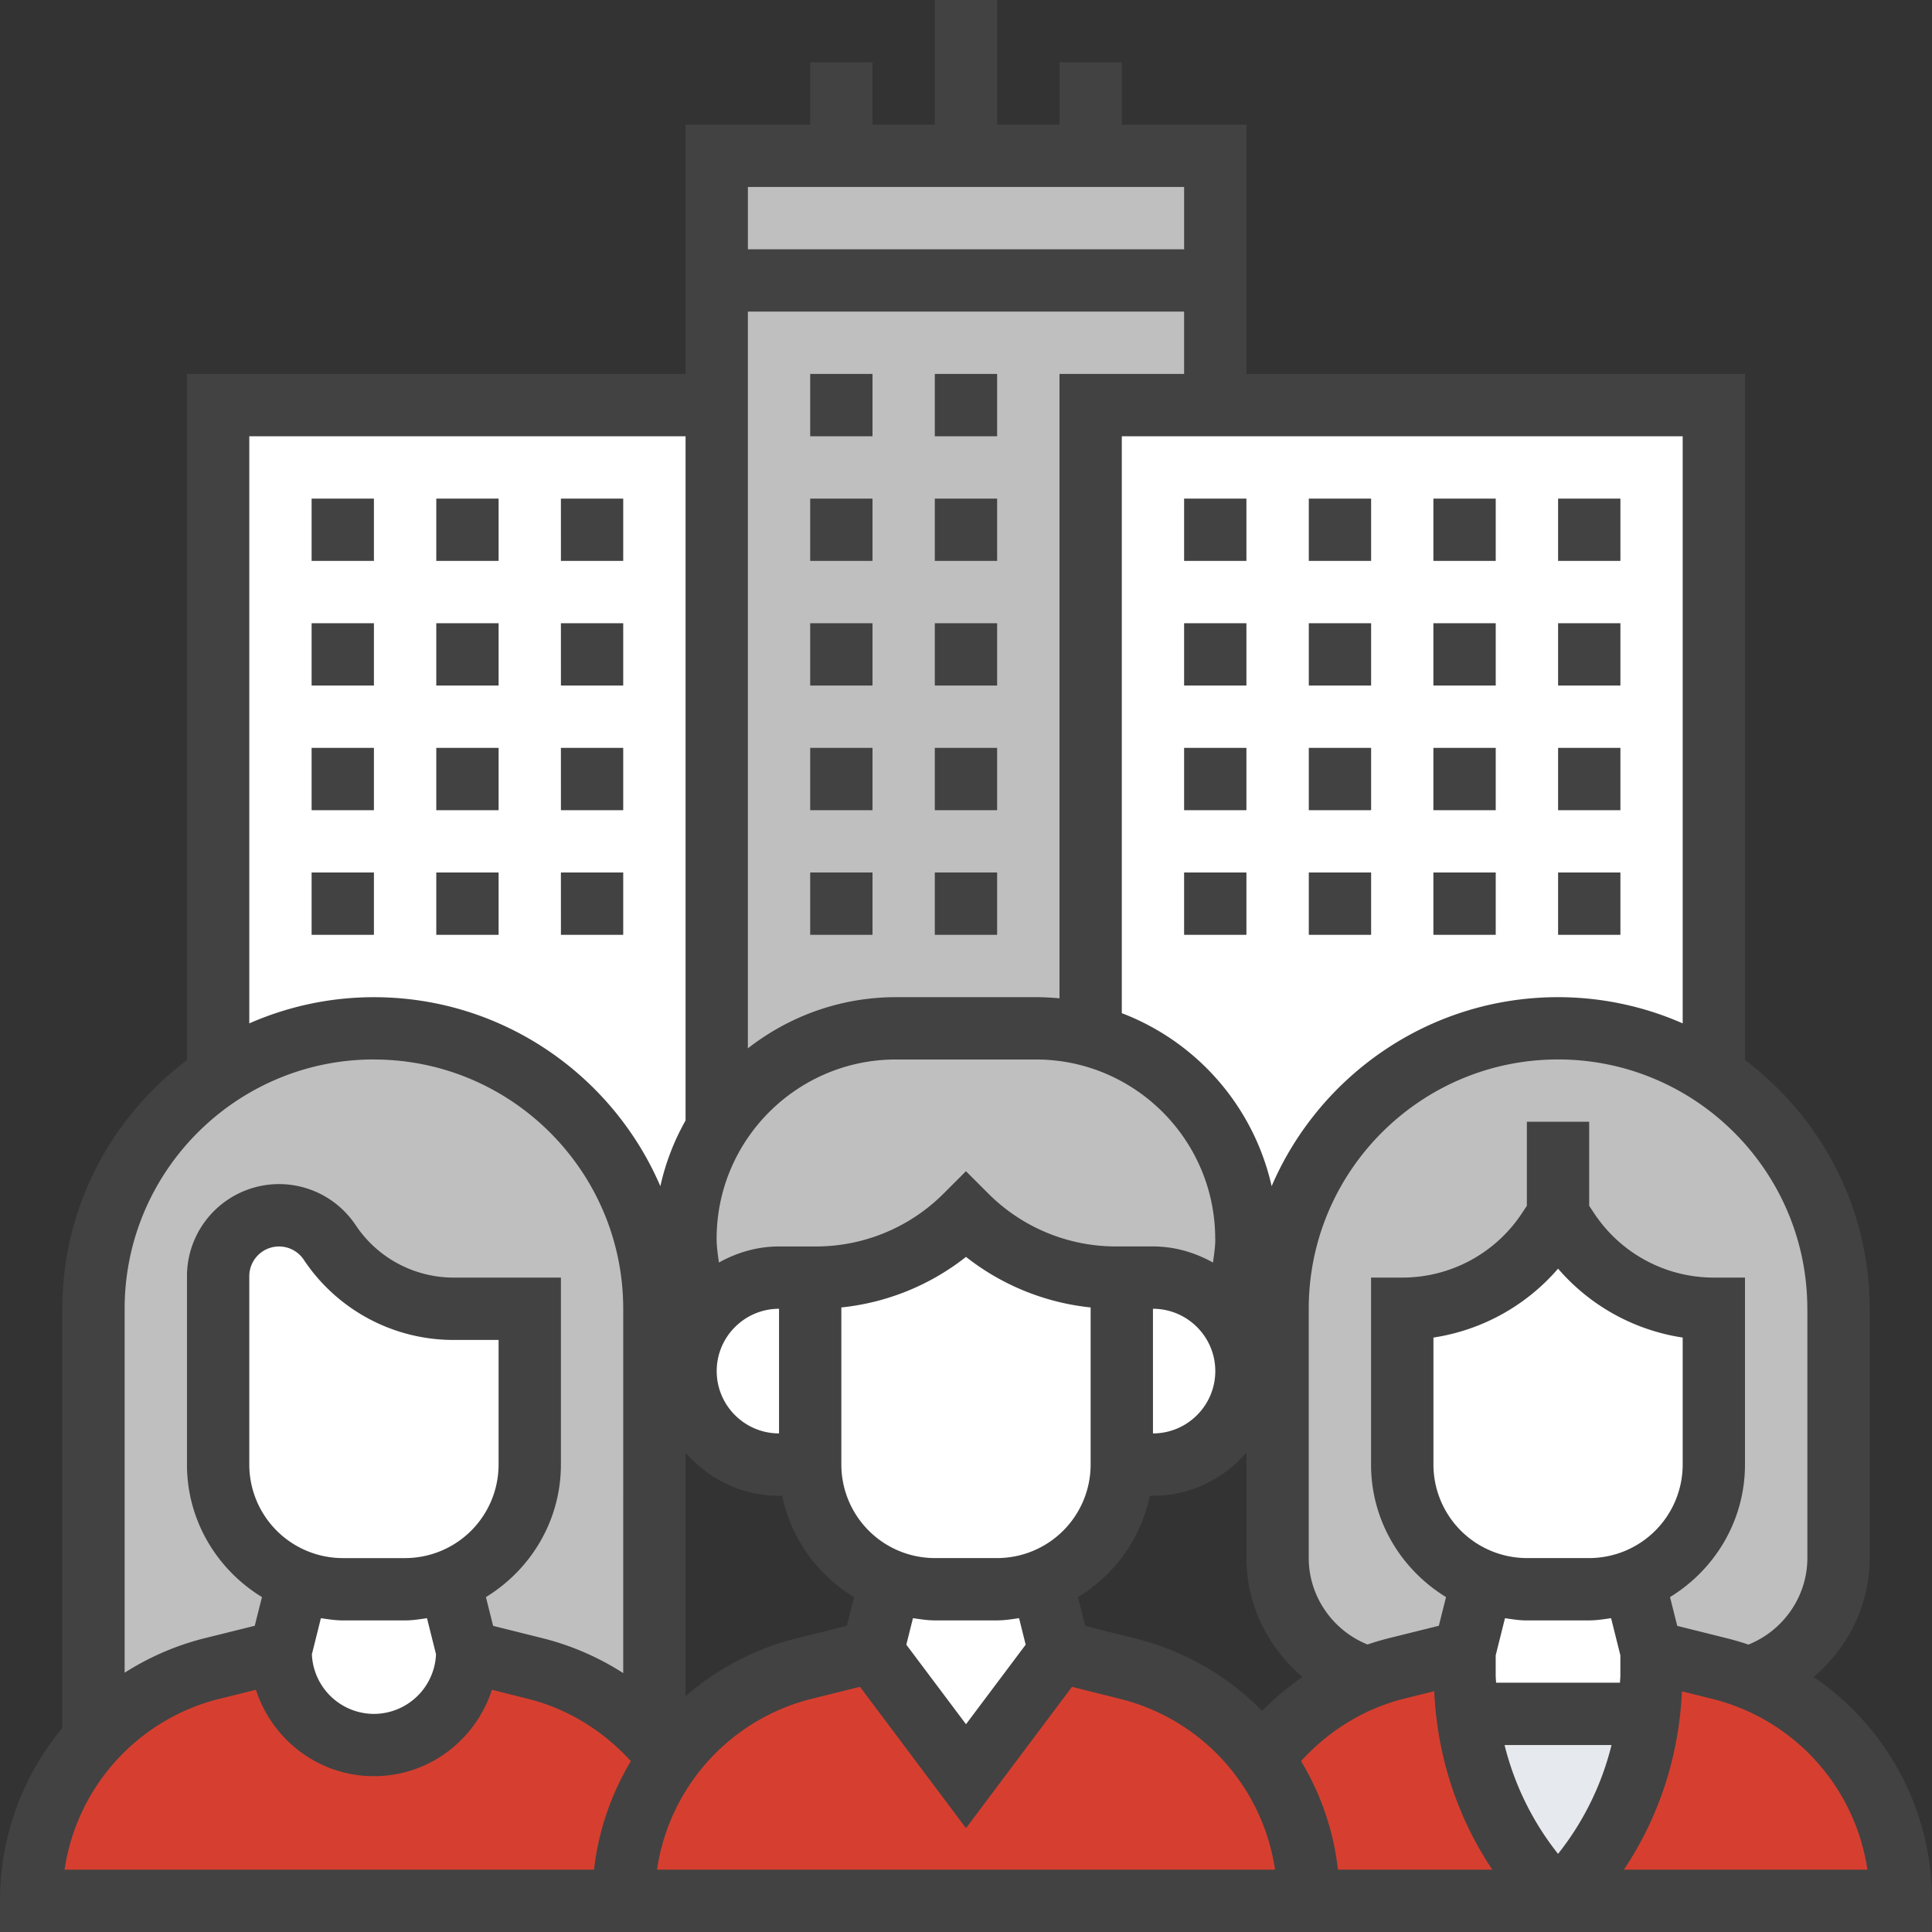
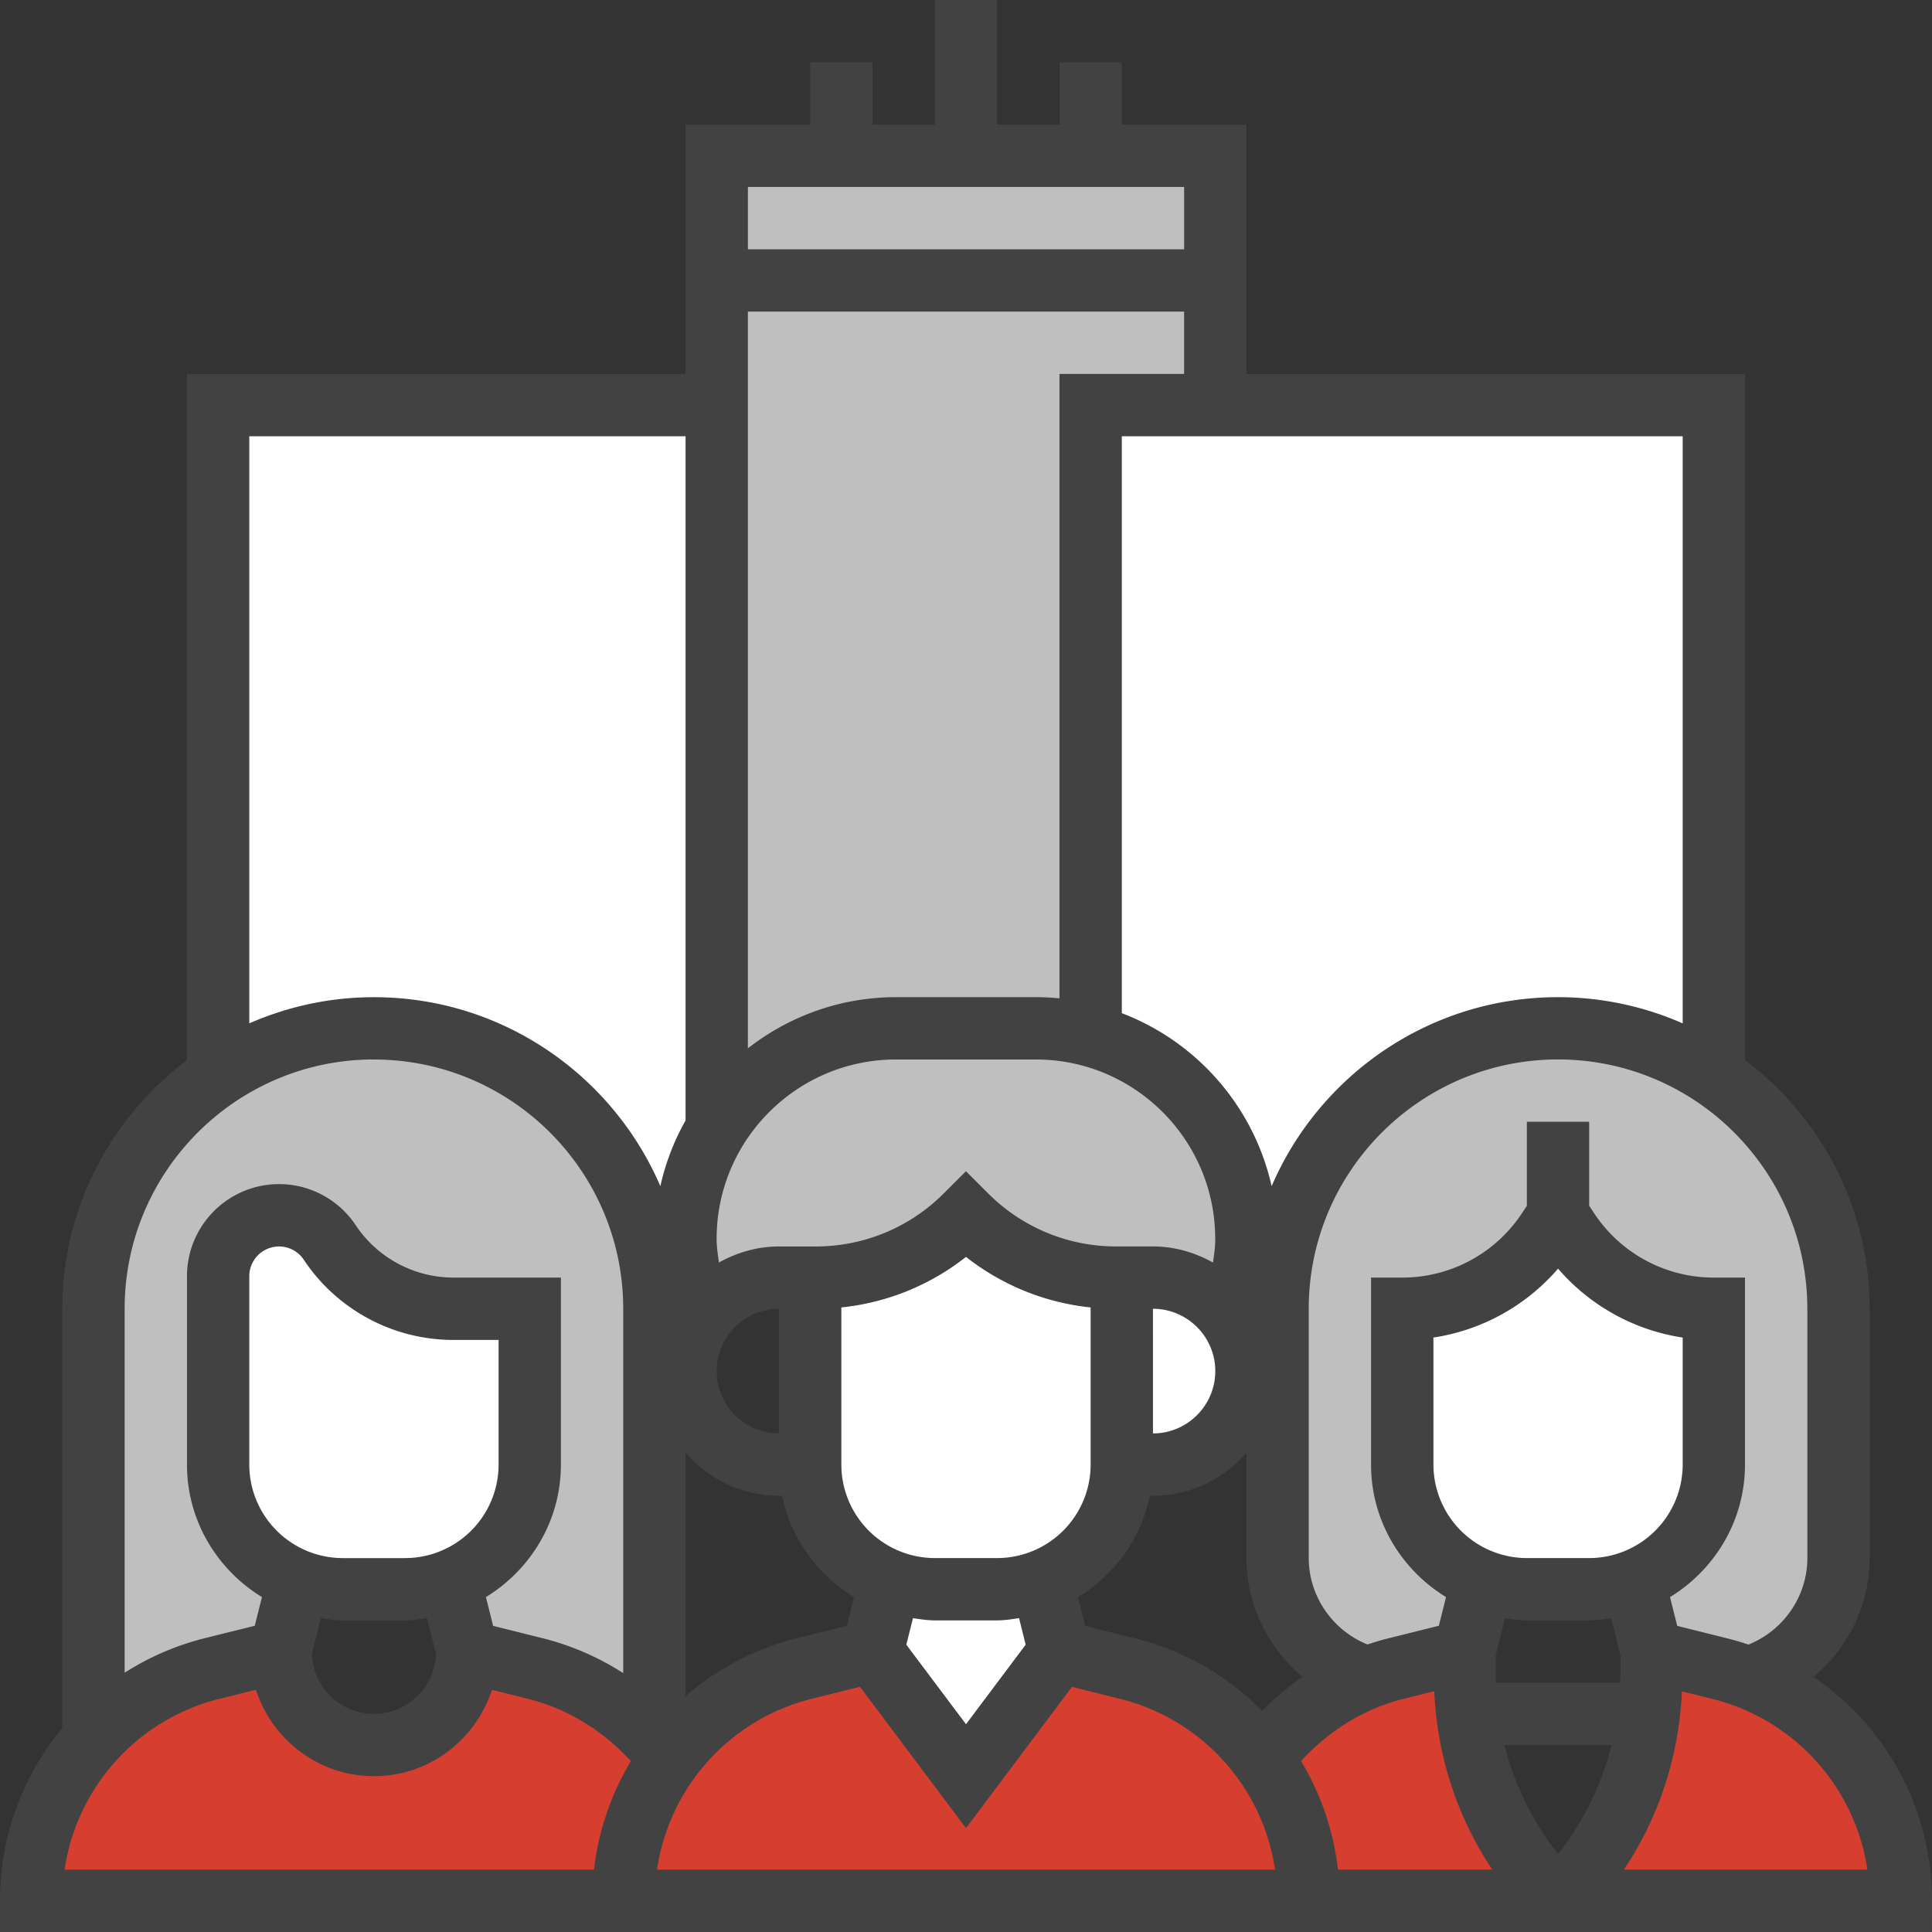
<svg xmlns="http://www.w3.org/2000/svg" fill="none" height="90" width="90">
  <rect width="100%" height="100%" fill="#333333" stroke="none" />
  <path d="M56.612 7.258v5.807H33.387V7.258z" fill="#bfbfbf" />
  <path d="M50.806 18.87v29.367a9.672 9.672 0 00-2.54-.334h-6.532a9.7 9.7 0 00-8.333 4.689l-.014-.015V13.064h23.226v5.807z" fill="#bfbfbf" />
  <path d="M58.067 57.702a9.752 9.752 0 00-2.875-6.925 9.671 9.671 0 00-4.383-2.54V18.871H79.84V50.11a12.978 12.978 0 00-7.258-2.207c-3.6 0-6.88 1.466-9.232 3.832a12.998 12.998 0 00-3.833 9.233v2.903h-1.451c0-.9-.276-1.728-.74-2.424v-.015a9.846 9.846 0 00.74-3.73zm-26.129 0c0 1.291.262 2.554.74 3.73v.015a4.345 4.345 0 00-.74 2.424h-1.451v-2.903c0-7.215-5.85-13.065-13.065-13.065-2.685 0-5.182.813-7.258 2.207V18.87H33.39v33.707l.014.015a9.557 9.557 0 00-1.466 5.11z" fill="#fff" />
  <path d="M30.485 81.044c.262.275.508.566.726.87a11.055 11.055 0 00-2.177 6.605v.03H1.454v-.03c0-2.845 1.073-5.487 2.902-7.475a10.924 10.924 0 015.546-3.325l3.164-.784a4.35 4.35 0 004.355 4.355 4.345 4.345 0 003.077-1.277 4.344 4.344 0 001.278-3.078s1.379.349 3.179.799a10.96 10.96 0 015.53 3.31z" fill="#d63f2f" />
  <path d="M58.779 81.93a11.014 11.014 0 012.192 6.618H29.035v-.029c0-2.453.798-4.746 2.178-6.604a11.088 11.088 0 016.27-4.196l3.165-.783 4.355 5.806 4.355-5.806s1.379.348 3.179.798a10.97 10.97 0 016.242 4.195zm22.672-3.775a11.114 11.114 0 017.099 10.364v.03H72.582a14.828 14.828 0 004.239-8.71c.072-.595.116-1.19.116-1.8v-1.104s1.379.349 3.179.799c.464.116.9.261 1.335.42z" fill="#d63f2f" />
  <path d="M68.227 76.936v1.103c0 .61.044 1.205.116 1.8a14.828 14.828 0 004.24 8.71H60.968c0-2.454-.798-4.762-2.192-6.62a11.064 11.064 0 014.921-3.774c.436-.174.9-.32 1.365-.436z" fill="#d63f2f" />
  <path d="M50.809 48.237a9.67 9.67 0 014.383 2.54 9.751 9.751 0 012.875 6.925 9.829 9.829 0 01-.74 3.73 4.34 4.34 0 00-3.615-1.916h-1.699a9.922 9.922 0 01-7.011-2.903 9.922 9.922 0 01-7.011 2.903h-1.699a4.34 4.34 0 00-3.614 1.916 9.885 9.885 0 01-.74-3.73c0-1.887.537-3.63 1.466-5.11a9.7 9.7 0 018.332-4.689h6.532c.886 0 1.742.116 2.54.334zm34.84 24.343a5.804 5.804 0 01-4.196 5.575 12.82 12.82 0 00-1.335-.421c-1.8-.45-3.18-.798-3.18-.798l-.826-3.281v-.015a5.78 5.78 0 003.73-5.414v-7.258a8.139 8.139 0 01-6.764-3.63l-.494-.725-.493.726a8.33 8.33 0 01-2.933 2.67 8.237 8.237 0 01-3.832.959v7.258a5.78 5.78 0 003.73 5.414v.015l-.827 3.28-3.164.784c-.465.117-.93.262-1.365.436a5.809 5.809 0 01-4.18-5.574V60.968c0-3.6 1.466-6.88 3.832-9.232a12.998 12.998 0 019.232-3.833c2.686 0 5.182.813 7.258 2.207a13.04 13.04 0 015.807 10.858zm-75.487-4.354a5.78 5.78 0 003.73 5.414v.015l-.827 3.28-3.164.784a10.924 10.924 0 00-5.546 3.325V60.968a13 13 0 013.833-9.232 12.512 12.512 0 011.974-1.626 12.978 12.978 0 017.258-2.207c7.214 0 13.064 5.85 13.064 13.065v20.076a10.959 10.959 0 00-5.53-3.31c-1.8-.45-3.18-.798-3.18-.798l-.827-3.281v-.015a5.78 5.78 0 003.731-5.414v-7.258h-3.542a6.95 6.95 0 01-5.777-3.092 2.842 2.842 0 00-2.366-1.263 2.825 2.825 0 00-2.831 2.83z" fill="#bfbfbf" />
-   <path d="M68.344 79.839h8.477a14.828 14.828 0 01-4.238 8.71 14.827 14.827 0 01-4.24-8.71z" fill="#e6e9ed" />
-   <path d="M76.936 76.936v1.103c0 .61-.043 1.205-.116 1.8h-8.477a14.793 14.793 0 01-.116-1.8v-1.103l.827-3.281v-.015a5.447 5.447 0 002.076.392h2.903a5.5 5.5 0 002.076-.392v.015z" fill="#fff" />
  <path d="M79.84 60.968v7.258a5.78 5.78 0 01-3.73 5.414 5.5 5.5 0 01-2.076.392H71.13c-.74 0-1.437-.13-2.076-.392a5.78 5.78 0 01-3.73-5.414v-7.258a8.238 8.238 0 003.832-.958 8.33 8.33 0 002.932-2.671l.493-.726.494.726a8.139 8.139 0 006.764 3.629zm-22.516.479a4.345 4.345 0 01-.537 5.501 4.344 4.344 0 01-3.078 1.278h-1.451v-8.71h1.451a4.34 4.34 0 013.615 1.916zM46.455 74.032a5.5 5.5 0 002.076-.392v.015l.827 3.28-4.355 5.807-4.355-5.806.828-3.281v-.015a5.447 5.447 0 002.076.392z" fill="#fff" />
  <path d="M52.258 59.516v8.71a5.78 5.78 0 01-3.73 5.414 5.5 5.5 0 01-2.076.392h-2.903c-.74 0-1.438-.13-2.076-.392a5.78 5.78 0 01-3.73-5.414v-8.71h.246A9.922 9.922 0 0045 56.613a9.922 9.922 0 007.011 2.903z" fill="#fff" />
-   <path d="M37.744 59.516v8.71h-1.452a4.345 4.345 0 01-3.077-1.278 4.344 4.344 0 01-.537-5.501v-.015a4.34 4.34 0 013.614-1.916zm-15.968 17.42a4.345 4.345 0 01-1.277 3.077 4.345 4.345 0 01-3.078 1.277 4.35 4.35 0 01-4.355-4.355l.828-3.28v-.015a5.447 5.447 0 002.076.392h2.903a5.5 5.5 0 002.076-.392v.015z" fill="#fff" />
  <path d="M24.68 60.968v7.258a5.78 5.78 0 01-3.73 5.414 5.5 5.5 0 01-2.076.392H15.97c-.74 0-1.438-.13-2.076-.392a5.78 5.78 0 01-3.73-5.414v-8.783a2.825 2.825 0 012.83-2.83c.958 0 1.843.479 2.366 1.263a6.95 6.95 0 005.777 3.092z" fill="#fff" />
  <g fill="#424242">
    <path d="M84.484 78.122c1.604-1.353 2.613-3.358 2.613-5.541V60.968c0-4.736-2.29-8.933-5.807-11.586V17.42H58.064V5.806h-5.806V2.903h-2.903v2.903h-2.903V0h-2.904v5.806h-2.903V2.903h-2.903v2.903h-5.806V17.42H8.71v31.963c-3.517 2.653-5.807 6.85-5.807 11.586v19.528A12.58 12.58 0 000 88.548V90h89.996L90 88.55a12.55 12.55 0 00-5.516-10.426zm-.29-17.154V72.58c0 1.785-1.115 3.378-2.746 4.032a12.33 12.33 0 00-.976-.289l-2.34-.584-.336-1.34c2.084-1.277 3.492-3.556 3.492-6.174v-8.71h-1.451a6.677 6.677 0 01-5.563-2.977l-.244-.367v-3.916h-2.903v3.916l-.243.367a6.675 6.675 0 01-5.563 2.977h-1.452v8.71c0 2.618 1.408 4.897 3.493 6.173l-.336 1.337-2.324.577c-.338.084-.671.185-.998.294-1.626-.653-2.738-2.246-2.738-4.028V60.966c0-6.403 5.21-11.613 11.613-11.613s11.613 5.21 11.613 11.613zm-27.581-3.26c0 .373-.058.738-.107 1.106-.833-.463-1.777-.75-2.796-.75h-1.702a8.4 8.4 0 01-5.983-2.478l-1.027-1.027-1.027 1.027a8.402 8.402 0 01-5.982 2.479h-1.702c-1.02 0-1.964.286-2.797.749-.049-.367-.107-.731-.107-1.107 0-4.605 3.747-8.352 8.353-8.352h6.521c4.605 0 8.352 3.747 8.352 8.352zm2.18 21.991a12.55 12.55 0 00-5.9-3.373l-2.34-.584-.336-1.34c1.689-1.034 2.937-2.72 3.346-4.723h.147c1.743 0 3.29-.787 4.354-2.007v4.909c0 2.18 1.01 4.186 2.612 5.541-.679.461-1.307.99-1.884 1.579zm-26.858-.686v-11.34c1.066 1.219 2.612 2.006 4.355 2.006h.147c.409 2.004 1.657 3.69 3.346 4.722l-.335 1.337-2.325.577a12.578 12.578 0 00-5.188 2.698zm4.355-12.239c-1.6 0-2.903-1.303-2.903-2.903s1.303-2.903 2.903-2.903zm10.162 5.807h-2.904a4.36 4.36 0 01-4.355-4.355v-7.32A11.238 11.238 0 0045 58.551a11.27 11.27 0 005.806 2.355v7.32a4.36 4.36 0 01-4.354 4.355zm-3.923 2.8c.337.047.671.103 1.02.103h2.903c.348 0 .682-.055 1.02-.104l.308 1.236L45 80.321l-2.78-3.705zm11.18-14.413c1.601 0 2.904 1.303 2.904 2.903s-1.303 2.903-2.903 2.903zM37.826 79.133l2.236-.555L45 85.163l4.937-6.584 2.249.563a9.654 9.654 0 017.21 7.955h-28.79a9.647 9.647 0 017.221-7.964zm22.784 2.903c1.282-1.408 2.939-2.442 4.797-2.905l1.405-.35c.134 3.001 1.06 5.857 2.705 8.314h-7.19a12.505 12.505 0 00-1.72-5.059zm11.97-22.939a9.548 9.548 0 005.806 3.212v5.917a4.36 4.36 0 01-4.355 4.355H71.13a4.36 4.36 0 01-4.355-4.355v-5.917a9.557 9.557 0 005.807-3.212zm-1.452 16.387h2.903c.349 0 .683-.055 1.02-.104l.432 1.732v.923c0 .12-.015.234-.018.352h-5.772c-.004-.118-.018-.234-.018-.352v-.922l.432-1.73c.337.046.67.103 1.02.103zm-1.04 5.806h4.983a13.231 13.231 0 01-2.491 5.07 13.258 13.258 0 01-2.492-5.07zm8.298-33.617a14.424 14.424 0 00-5.806-1.221c-5.977 0-11.118 3.632-13.342 8.804a11.286 11.286 0 00-6.98-8.059V20.323h26.128zM49.355 17.419v29.087c-.36-.034-.724-.054-1.094-.054h-6.522c-2.602 0-4.991.896-6.9 2.384v-34.32H55.16v2.903zm5.806-8.71v2.904H34.84V8.71zM11.613 20.324h20.323v31.873a11.1 11.1 0 00-1.174 3.06c-2.225-5.172-7.366-8.804-13.343-8.804-2.065 0-4.026.439-5.806 1.22zm5.806 29.032c6.404 0 11.613 5.21 11.613 11.613V77.94a12.598 12.598 0 00-3.72-1.617l-2.34-.584-.336-1.34c2.085-1.277 3.493-3.556 3.493-6.174v-8.71h-4.994a5.482 5.482 0 01-4.569-2.446 4.287 4.287 0 00-3.569-1.909 4.291 4.291 0 00-4.287 4.286v8.779c0 2.618 1.408 4.897 3.493 6.173l-.336 1.337-2.324.577c-1.354.338-2.61.891-3.737 1.61V60.966c0-6.404 5.21-11.613 11.613-11.613zm1.452 23.226h-2.903a4.36 4.36 0 01-4.355-4.355v-8.779a1.385 1.385 0 012.537-.766 8.373 8.373 0 006.986 3.738h2.09v5.807a4.36 4.36 0 01-4.355 4.355zm-3.923 2.8c.338.047.671.103 1.02.103h2.903c.348 0 .682-.055 1.02-.104l.42 1.68a2.902 2.902 0 01-2.892 2.779 2.9 2.9 0 01-2.89-2.776l.419-1.68zm-4.703 3.752l1.676-.418c.757 2.327 2.92 4.025 5.498 4.025 2.579 0 4.74-1.696 5.498-4.024l1.688.424c1.853.463 3.504 1.495 4.783 2.9a12.594 12.594 0 00-1.717 5.055H3.008a9.658 9.658 0 017.239-7.966zm65.4 7.964c1.646-2.455 2.57-5.311 2.706-8.31l1.415.353a9.665 9.665 0 017.225 7.955H75.643z" />
-     <path d="M43.547 17.42h2.903v2.903h-2.903zm-5.805 0h2.903v2.903h-2.903zm0 5.806h2.903v2.903h-2.903zm5.805 0h2.903v2.903h-2.903zm-5.805 5.806h2.903v2.903h-2.903zm5.805 0h2.903v2.903h-2.903zm-5.805 5.807h2.903v2.903h-2.903zm5.805 0h2.903v2.903h-2.903zm-5.805 5.806h2.903v2.903h-2.903zm5.805 0h2.903v2.903h-2.903zM55.16 23.226h2.903v2.903H55.16zm0 17.419h2.903v2.903H55.16zm0-5.806h2.903v2.903H55.16zm0-5.807h2.903v2.903H55.16zm5.809-5.806h2.903v2.903h-2.903zm0 11.613h2.903v2.903h-2.903zm0 5.806h2.903v2.903h-2.903zm0-11.613h2.903v2.903h-2.903zm5.804-5.806h2.904v2.903h-2.904zm0 11.613h2.904v2.903h-2.904zm0 5.806h2.904v2.903h-2.904zm0-11.613h2.904v2.903h-2.904zm5.809-5.806h2.903v2.903h-2.903zm0 17.419h2.903v2.903h-2.903zm0-11.613h2.903v2.903h-2.903zm0 5.807h2.903v2.903h-2.903zm-58.066 5.806h2.903v2.903h-2.903zm0-5.806h2.903v2.903h-2.903zm0-11.613h2.903v2.903h-2.903zm0 5.806h2.903v2.903h-2.903zm5.808 0h2.903v2.903h-2.903zm0 5.807h2.903v2.903h-2.903zm0-11.613h2.903v2.903h-2.903zm0 17.419h2.903v2.903h-2.903zm5.805-5.806h2.903v2.903H26.13zm0-5.807h2.903v2.903H26.13zm0 11.613h2.903v2.903H26.13zm0-17.419h2.903v2.903H26.13z" />
  </g>
</svg>